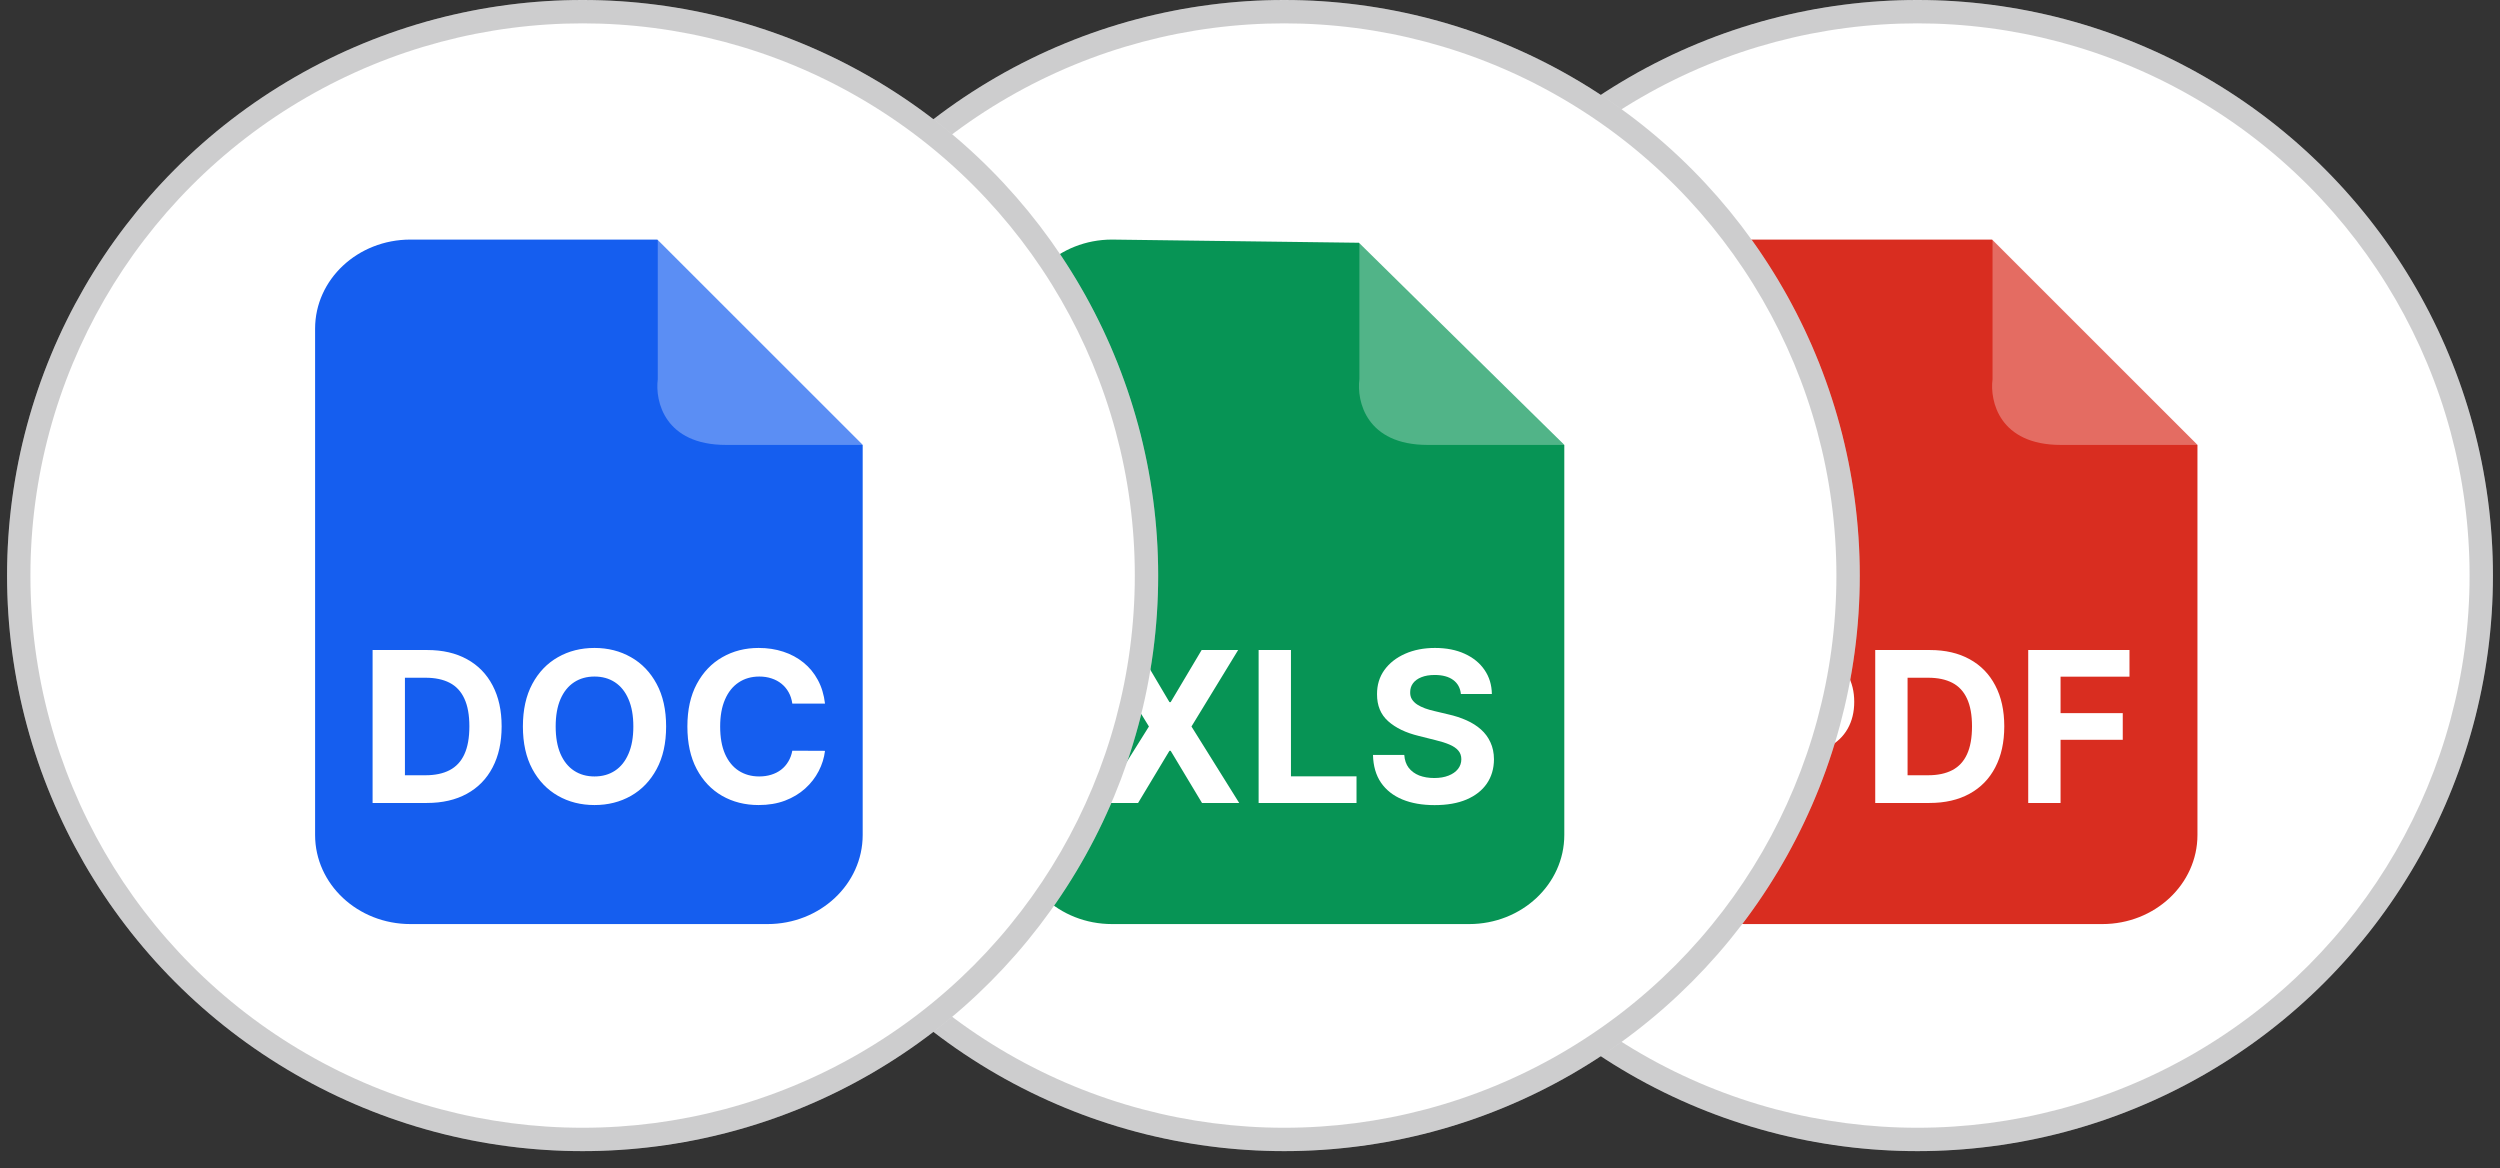
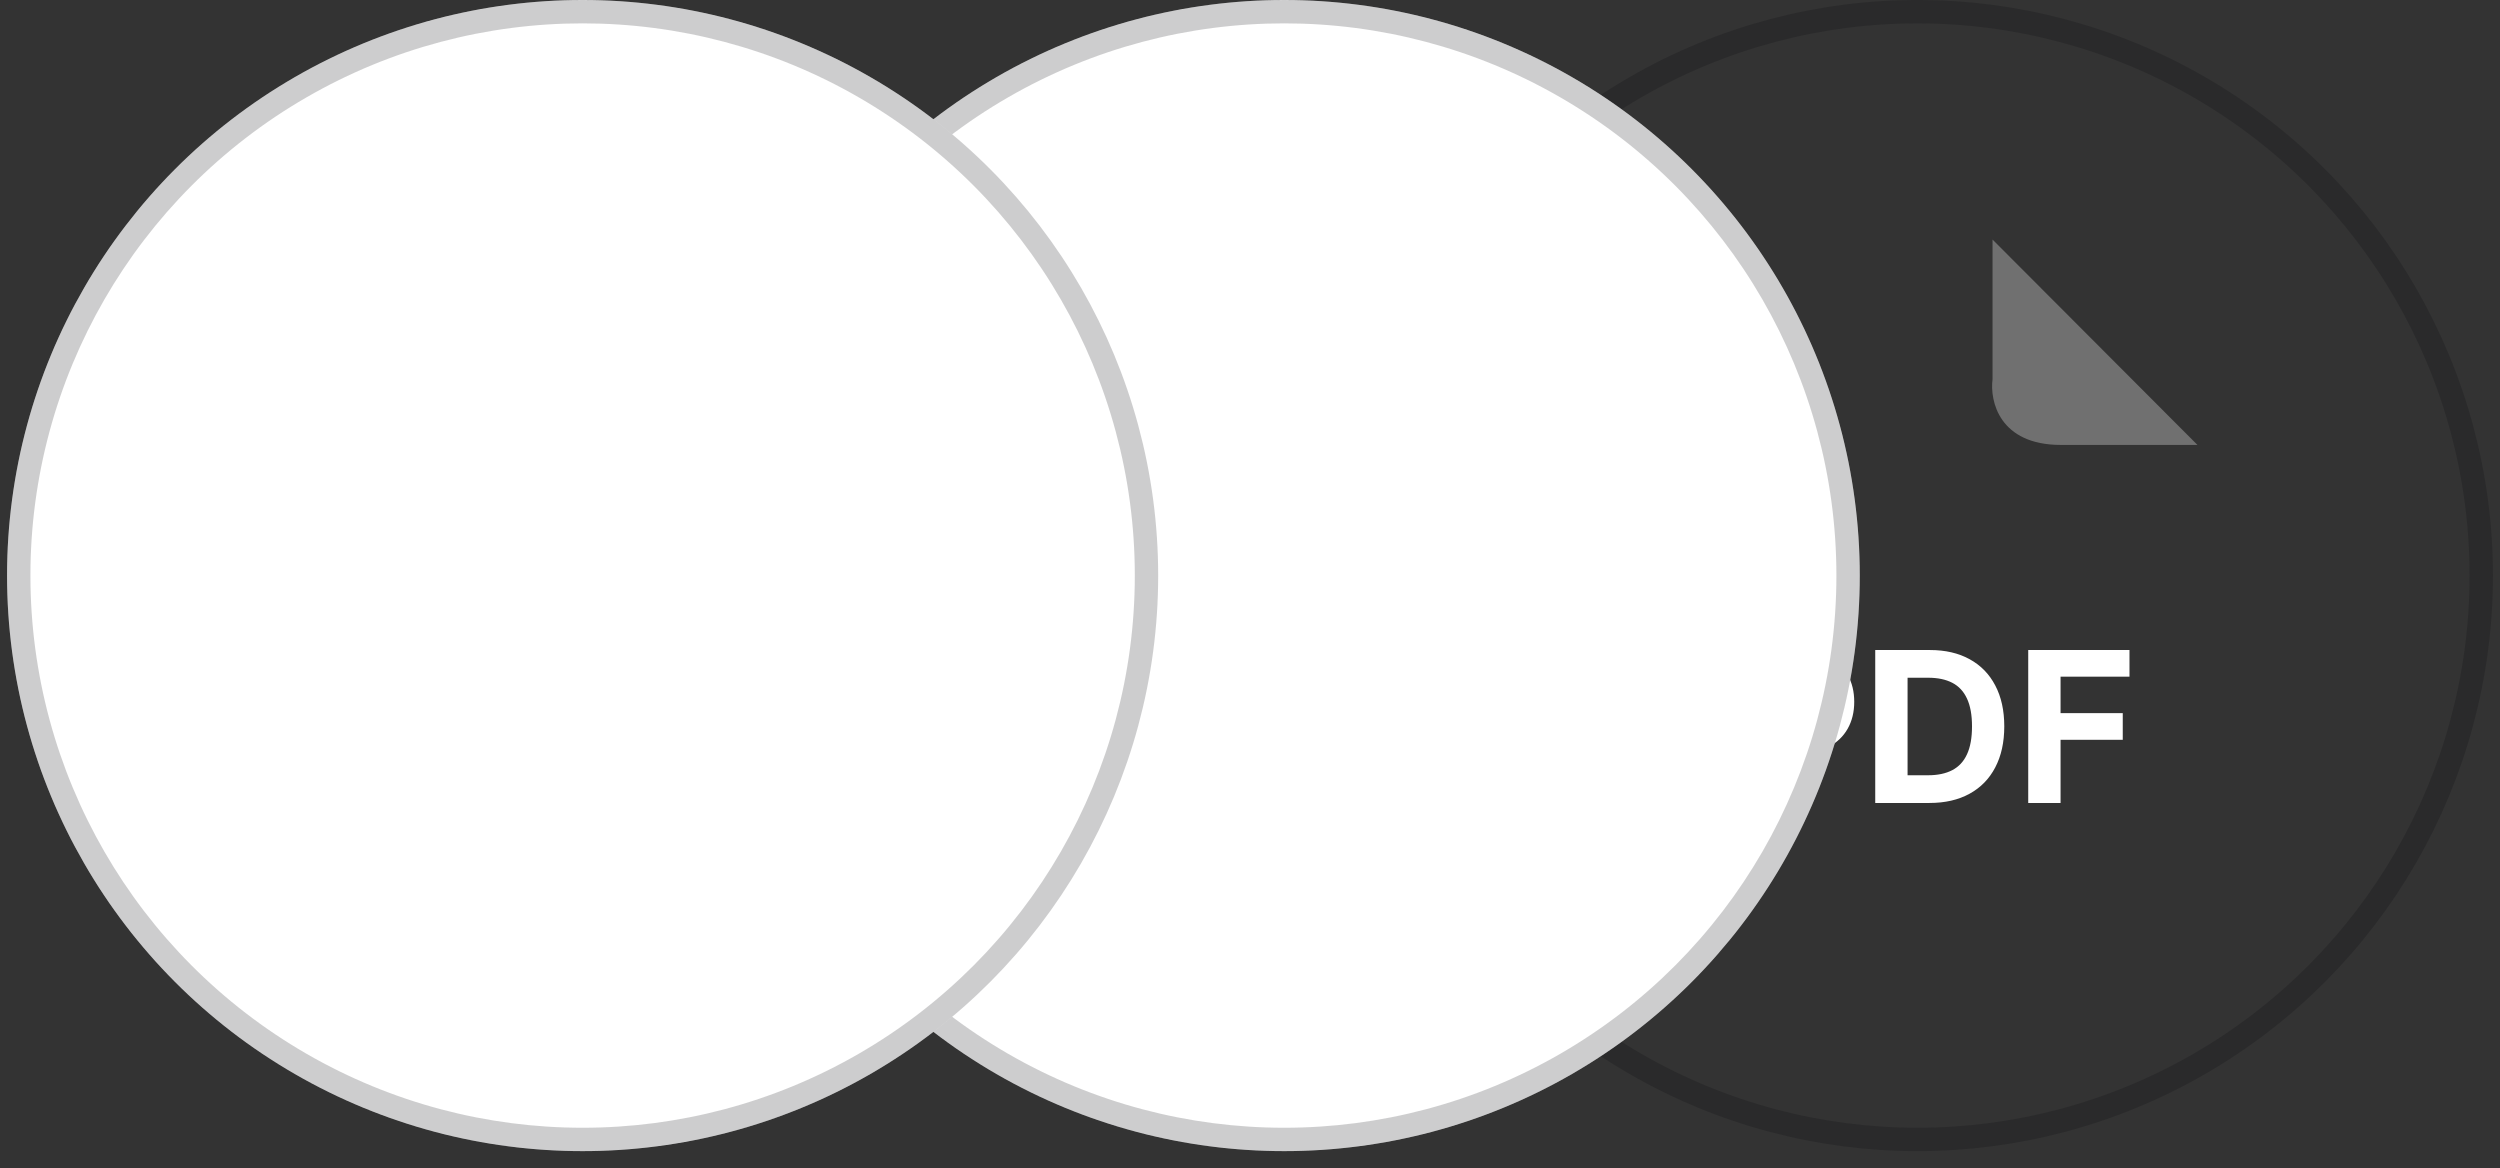
<svg xmlns="http://www.w3.org/2000/svg" width="107" height="50" viewBox="0 0 107 50" fill="none">
  <rect x="0" y="0" width="107" height="50" fill="#333333" stroke="none" />
-   <circle cx="24.634" cy="24.634" r="24.634" transform="matrix(-1 0 0 1 106.698 0)" fill="white" />
  <circle cx="24.634" cy="24.634" r="24.134" transform="matrix(-1 0 0 1 106.698 0)" stroke="#09090B" stroke-opacity="0.2" />
  <g clip-path="url(#clip0_29_16073)">
-     <path fill-rule="evenodd" clip-rule="evenodd" d="M74.785 10.254H85.262L94.051 19.043V35.736C94.051 37.844 92.226 39.55 89.979 39.55H74.694C72.438 39.55 70.614 37.844 70.614 35.736V14.068C70.614 11.959 72.529 10.254 74.785 10.254Z" fill="#D92D20" />
    <path d="M85.281 16.23V10.254L94.051 19.043H88.204C85.573 19.043 85.159 17.168 85.281 16.23Z" fill="white" fill-opacity="0.3" />
    <path d="M74.433 34.367V27.821H77.016C77.512 27.821 77.935 27.916 78.284 28.106C78.634 28.293 78.9 28.554 79.083 28.889C79.269 29.221 79.361 29.605 79.361 30.039C79.361 30.474 79.268 30.858 79.08 31.19C78.893 31.522 78.621 31.781 78.265 31.966C77.912 32.152 77.483 32.245 76.98 32.245H75.334V31.136H76.757C77.023 31.136 77.243 31.09 77.415 30.998C77.59 30.904 77.72 30.776 77.805 30.611C77.892 30.445 77.936 30.255 77.936 30.039C77.936 29.822 77.892 29.632 77.805 29.471C77.72 29.306 77.59 29.18 77.415 29.09C77.24 28.998 77.019 28.953 76.75 28.953H75.817V34.367H74.433ZM82.581 34.367H80.26V27.821H82.6C83.258 27.821 83.825 27.952 84.3 28.214C84.775 28.474 85.141 28.848 85.396 29.336C85.654 29.824 85.783 30.408 85.783 31.088C85.783 31.77 85.654 32.355 85.396 32.846C85.141 33.336 84.773 33.712 84.294 33.974C83.816 34.236 83.245 34.367 82.581 34.367ZM81.644 33.181H82.523C82.932 33.181 83.276 33.109 83.555 32.964C83.837 32.817 84.048 32.59 84.188 32.283C84.331 31.974 84.402 31.576 84.402 31.088C84.402 30.604 84.331 30.209 84.188 29.902C84.048 29.595 83.838 29.369 83.559 29.224C83.279 29.079 82.935 29.007 82.526 29.007H81.644V33.181ZM86.808 34.367V27.821H91.142V28.962H88.192V30.522H90.854V31.663H88.192V34.367H86.808Z" fill="white" />
  </g>
  <circle cx="24.634" cy="24.634" r="24.634" transform="matrix(-1 0 0 1 79.598 0)" fill="white" />
  <circle cx="24.634" cy="24.634" r="24.134" transform="matrix(-1 0 0 1 79.598 0)" stroke="#09090B" stroke-opacity="0.2" />
  <g clip-path="url(#clip1_29_16073)">
    <path fill-rule="evenodd" clip-rule="evenodd" d="M47.594 10.254L58.163 10.39L66.952 19.043V35.736C66.952 37.844 65.127 39.55 62.88 39.55H47.594C45.339 39.55 43.515 37.844 43.515 35.736V14.068C43.515 11.959 45.339 10.254 47.594 10.254Z" fill="#079455" />
-     <path d="M48.733 27.821L50.053 30.052H50.104L51.43 27.821H52.993L50.995 31.094L53.038 34.367H51.446L50.104 32.133H50.053L48.71 34.367H47.125L49.174 31.094L47.163 27.821H48.733ZM53.869 34.367V27.821H55.253V33.226H58.059V34.367H53.869ZM62.526 29.704C62.5 29.446 62.391 29.246 62.197 29.103C62.003 28.96 61.74 28.889 61.407 28.889C61.181 28.889 60.991 28.921 60.835 28.985C60.68 29.046 60.56 29.133 60.477 29.244C60.396 29.354 60.356 29.48 60.356 29.621C60.352 29.738 60.376 29.84 60.429 29.927C60.485 30.015 60.56 30.09 60.656 30.154C60.752 30.216 60.863 30.27 60.989 30.317C61.114 30.362 61.249 30.401 61.391 30.433L61.979 30.573C62.265 30.637 62.527 30.722 62.766 30.829C63.004 30.935 63.211 31.066 63.386 31.222C63.56 31.377 63.696 31.561 63.791 31.772C63.89 31.983 63.94 32.224 63.942 32.497C63.94 32.898 63.837 33.245 63.635 33.539C63.435 33.831 63.145 34.058 62.766 34.22C62.389 34.38 61.934 34.459 61.401 34.459C60.873 34.459 60.412 34.379 60.02 34.217C59.63 34.055 59.326 33.815 59.106 33.497C58.889 33.178 58.775 32.783 58.764 32.312H60.103C60.118 32.531 60.181 32.714 60.292 32.861C60.405 33.006 60.555 33.116 60.742 33.191C60.932 33.263 61.146 33.299 61.385 33.299C61.619 33.299 61.823 33.265 61.995 33.197C62.17 33.129 62.305 33.034 62.401 32.913C62.497 32.791 62.545 32.652 62.545 32.494C62.545 32.347 62.501 32.223 62.414 32.123C62.329 32.023 62.203 31.938 62.037 31.867C61.873 31.797 61.672 31.733 61.433 31.676L60.72 31.497C60.168 31.363 59.733 31.153 59.413 30.867C59.093 30.582 58.935 30.197 58.937 29.713C58.935 29.317 59.04 28.971 59.253 28.675C59.468 28.378 59.764 28.147 60.139 27.981C60.514 27.815 60.94 27.732 61.417 27.732C61.903 27.732 62.327 27.815 62.689 27.981C63.053 28.147 63.337 28.378 63.539 28.675C63.742 28.971 63.846 29.314 63.852 29.704H62.526Z" fill="white" />
    <path d="M58.182 16.23V10.254L66.952 19.043H61.105C58.474 19.043 58.06 17.168 58.182 16.23Z" fill="white" fill-opacity="0.3" />
  </g>
  <circle cx="24.634" cy="24.634" r="24.634" transform="matrix(-1 0 0 1 49.57 0)" fill="white" />
  <circle cx="24.634" cy="24.634" r="24.134" transform="matrix(-1 0 0 1 49.57 0)" stroke="#09090B" stroke-opacity="0.2" />
  <g clip-path="url(#clip2_29_16073)">
-     <path fill-rule="evenodd" clip-rule="evenodd" d="M17.566 10.254H28.134L36.923 19.043V35.736C36.923 37.844 35.098 39.55 32.851 39.55H17.566C15.31 39.55 13.486 37.844 13.486 35.736V14.068C13.486 11.959 15.31 10.254 17.566 10.254Z" fill="#155EEF" />
    <path d="M18.268 34.367H15.947V27.821H18.287C18.945 27.821 19.512 27.952 19.987 28.214C20.462 28.474 20.828 28.848 21.083 29.336C21.341 29.824 21.47 30.408 21.47 31.088C21.47 31.77 21.341 32.355 21.083 32.846C20.828 33.336 20.46 33.712 19.981 33.974C19.503 34.236 18.932 34.367 18.268 34.367ZM17.331 33.181H18.21C18.619 33.181 18.963 33.109 19.242 32.964C19.524 32.817 19.735 32.59 19.875 32.283C20.018 31.974 20.089 31.576 20.089 31.088C20.089 30.604 20.018 30.209 19.875 29.902C19.735 29.595 19.525 29.369 19.246 29.224C18.966 29.079 18.622 29.007 18.213 29.007H17.331V33.181ZM28.51 31.094C28.51 31.808 28.375 32.415 28.104 32.916C27.836 33.416 27.469 33.799 27.005 34.063C26.542 34.325 26.023 34.456 25.445 34.456C24.863 34.456 24.341 34.324 23.879 34.06C23.417 33.796 23.051 33.413 22.783 32.913C22.514 32.412 22.38 31.806 22.38 31.094C22.38 30.38 22.514 29.773 22.783 29.272C23.051 28.772 23.417 28.39 23.879 28.128C24.341 27.864 24.863 27.732 25.445 27.732C26.023 27.732 26.542 27.864 27.005 28.128C27.469 28.39 27.836 28.772 28.104 29.272C28.375 29.773 28.51 30.38 28.51 31.094ZM27.107 31.094C27.107 30.632 27.038 30.242 26.899 29.924C26.763 29.607 26.57 29.366 26.321 29.202C26.072 29.038 25.78 28.956 25.445 28.956C25.111 28.956 24.819 29.038 24.569 29.202C24.32 29.366 24.126 29.607 23.988 29.924C23.851 30.242 23.783 30.632 23.783 31.094C23.783 31.556 23.851 31.946 23.988 32.264C24.126 32.581 24.32 32.822 24.569 32.986C24.819 33.15 25.111 33.232 25.445 33.232C25.78 33.232 26.072 33.15 26.321 32.986C26.57 32.822 26.763 32.581 26.899 32.264C27.038 31.946 27.107 31.556 27.107 31.094ZM35.31 30.113H33.911C33.885 29.932 33.833 29.771 33.754 29.63C33.675 29.488 33.574 29.366 33.45 29.266C33.327 29.166 33.184 29.089 33.022 29.036C32.862 28.983 32.689 28.956 32.501 28.956C32.162 28.956 31.867 29.04 31.616 29.208C31.364 29.375 31.169 29.617 31.031 29.937C30.892 30.255 30.823 30.64 30.823 31.094C30.823 31.561 30.892 31.953 31.031 32.27C31.172 32.588 31.368 32.827 31.619 32.989C31.87 33.151 32.161 33.232 32.492 33.232C32.677 33.232 32.848 33.208 33.006 33.159C33.166 33.11 33.308 33.038 33.431 32.944C33.555 32.849 33.657 32.733 33.738 32.596C33.821 32.46 33.879 32.304 33.911 32.13L35.31 32.136C35.274 32.436 35.184 32.726 35.039 33.005C34.896 33.282 34.703 33.531 34.46 33.75C34.219 33.967 33.932 34.14 33.597 34.268C33.265 34.393 32.889 34.456 32.469 34.456C31.885 34.456 31.363 34.324 30.903 34.06C30.445 33.796 30.083 33.413 29.817 32.913C29.552 32.412 29.42 31.806 29.42 31.094C29.42 30.38 29.554 29.773 29.823 29.272C30.091 28.772 30.456 28.39 30.916 28.128C31.376 27.864 31.894 27.732 32.469 27.732C32.848 27.732 33.2 27.785 33.524 27.892C33.85 27.998 34.139 28.154 34.39 28.358C34.641 28.561 34.846 28.809 35.004 29.103C35.163 29.397 35.266 29.734 35.31 30.113Z" fill="white" />
    <path d="M28.153 16.23V10.254L36.923 19.043H31.076C28.445 19.043 28.031 17.168 28.153 16.23Z" fill="white" fill-opacity="0.3" />
  </g>
  <defs>
    <clipPath id="clip0_29_16073">
      <rect width="29.296" height="29.296" fill="white" transform="translate(67.684 10.254)" />
    </clipPath>
    <clipPath id="clip1_29_16073">
-       <rect width="29.296" height="29.296" fill="white" transform="translate(40.585 10.254)" />
-     </clipPath>
+       </clipPath>
    <clipPath id="clip2_29_16073">
      <rect width="29.296" height="29.296" fill="white" transform="translate(10.556 10.254)" />
    </clipPath>
  </defs>
</svg>